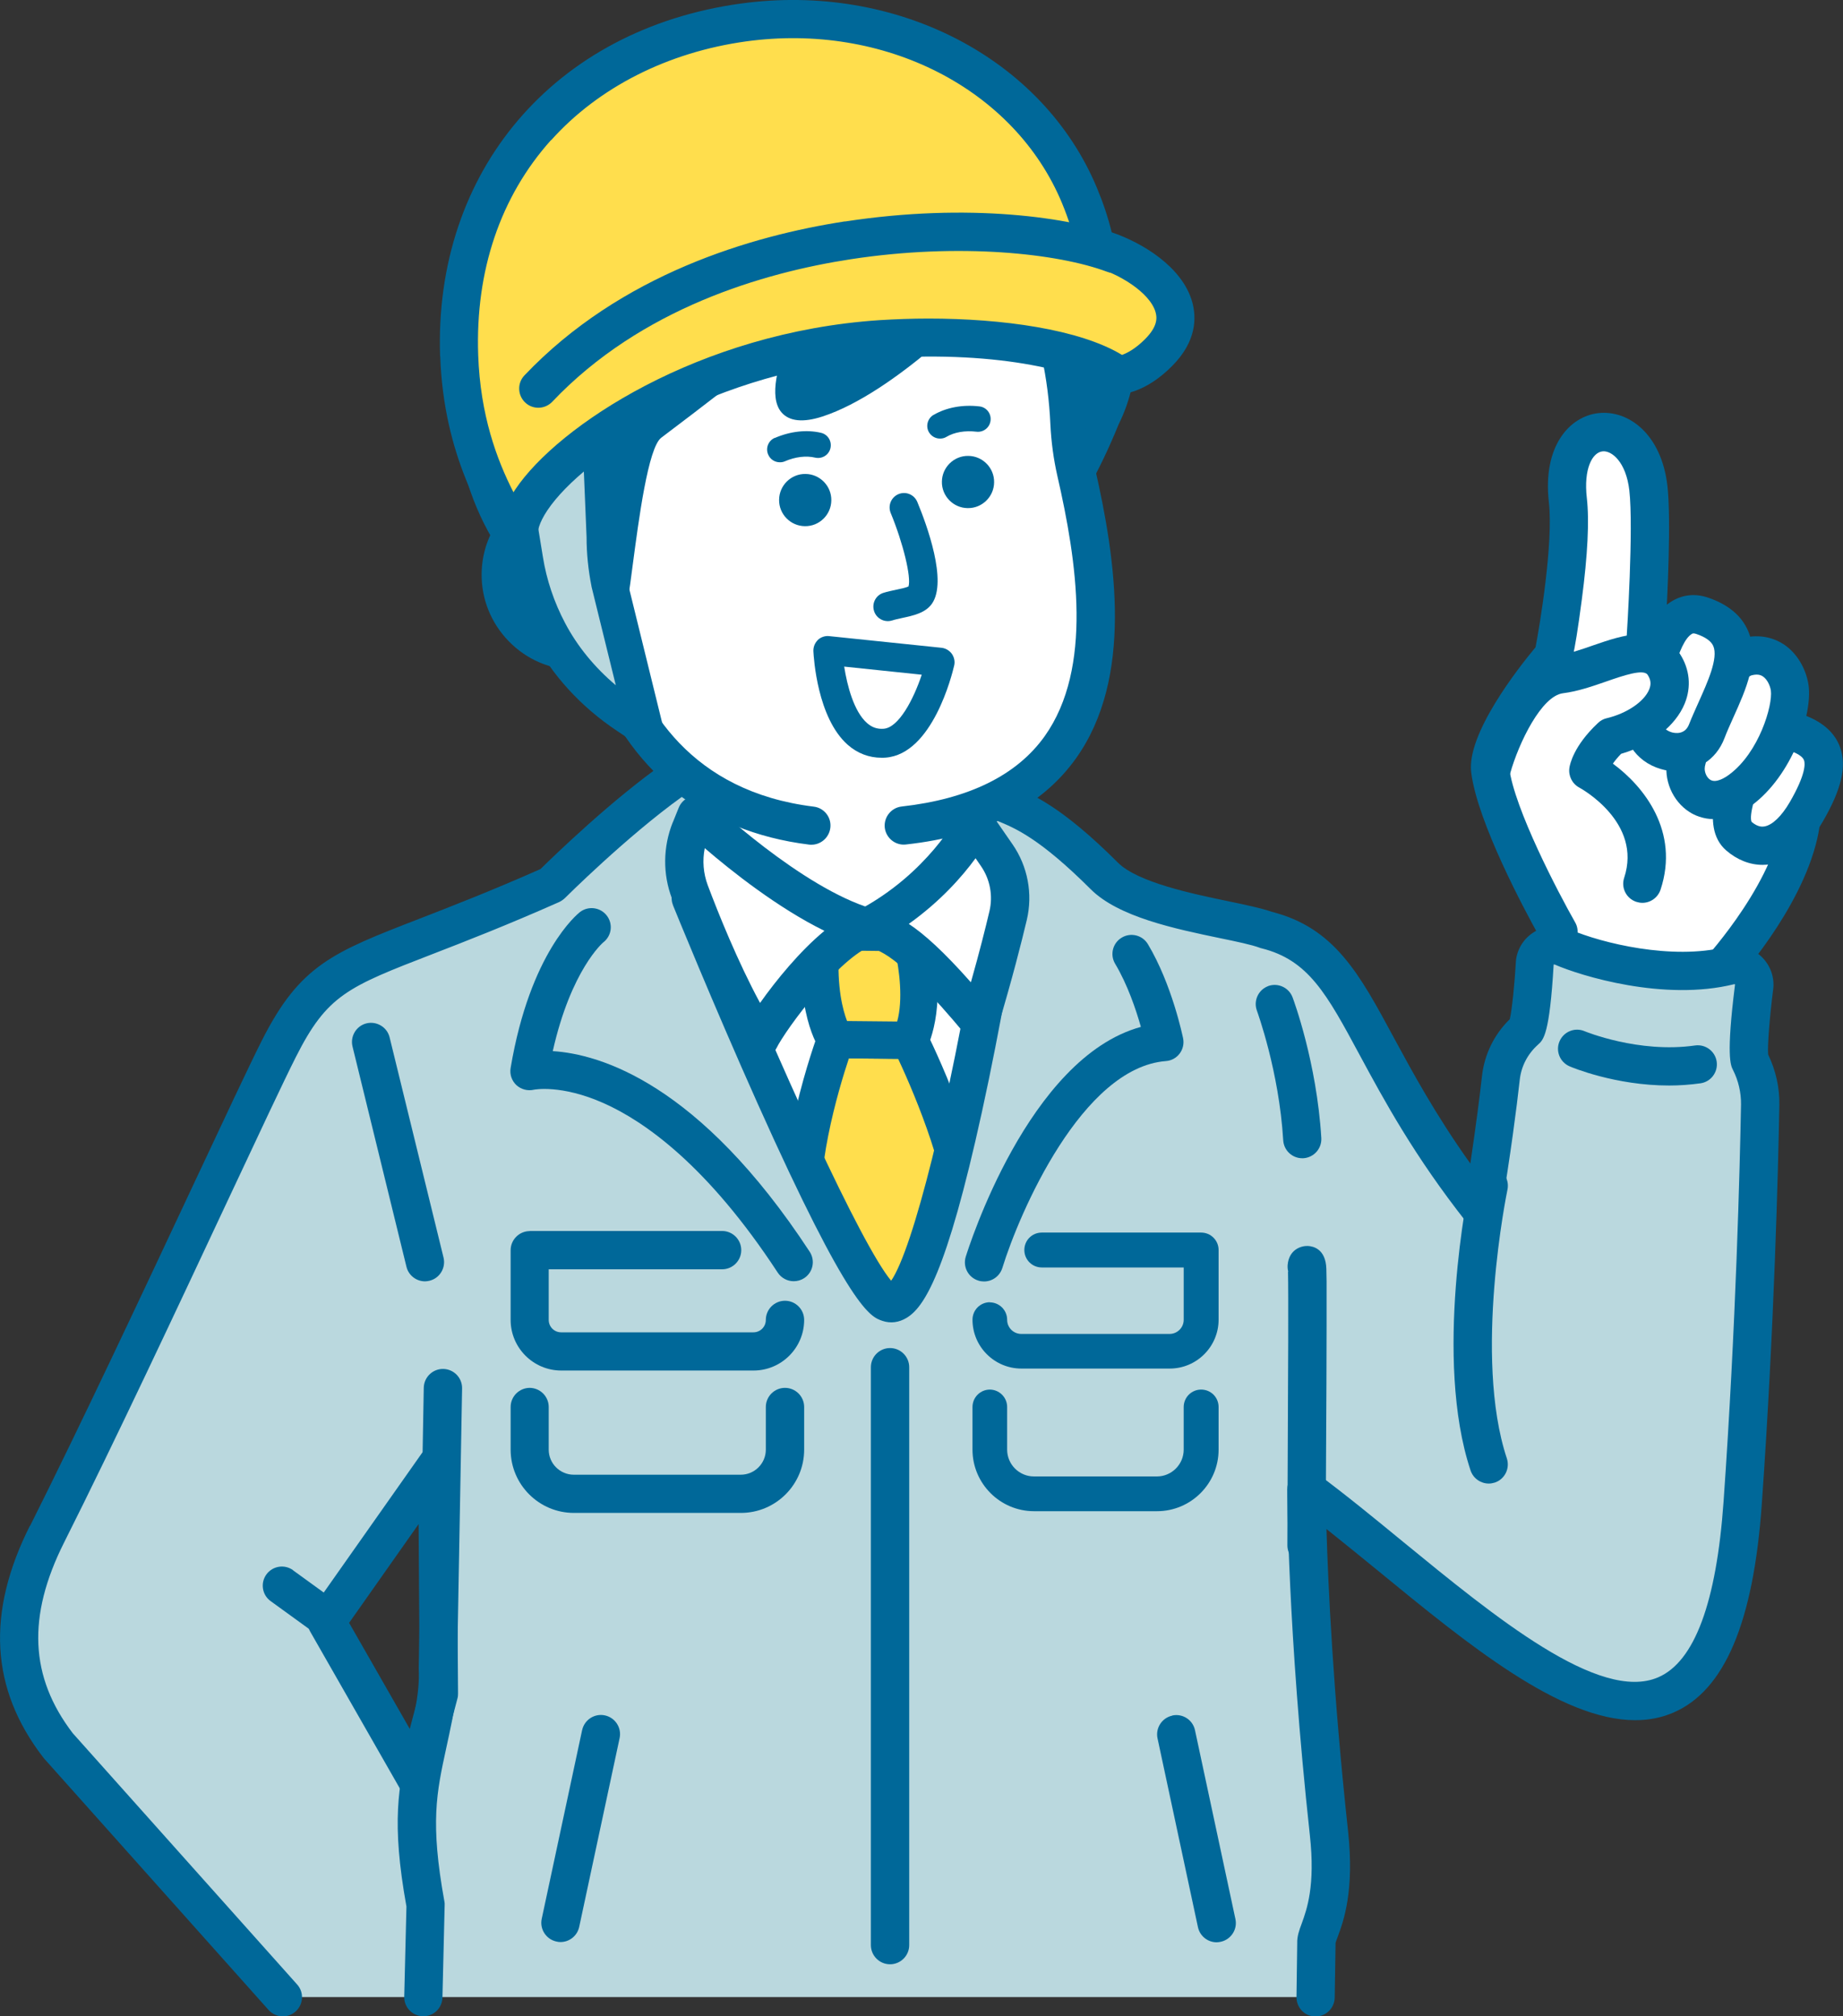
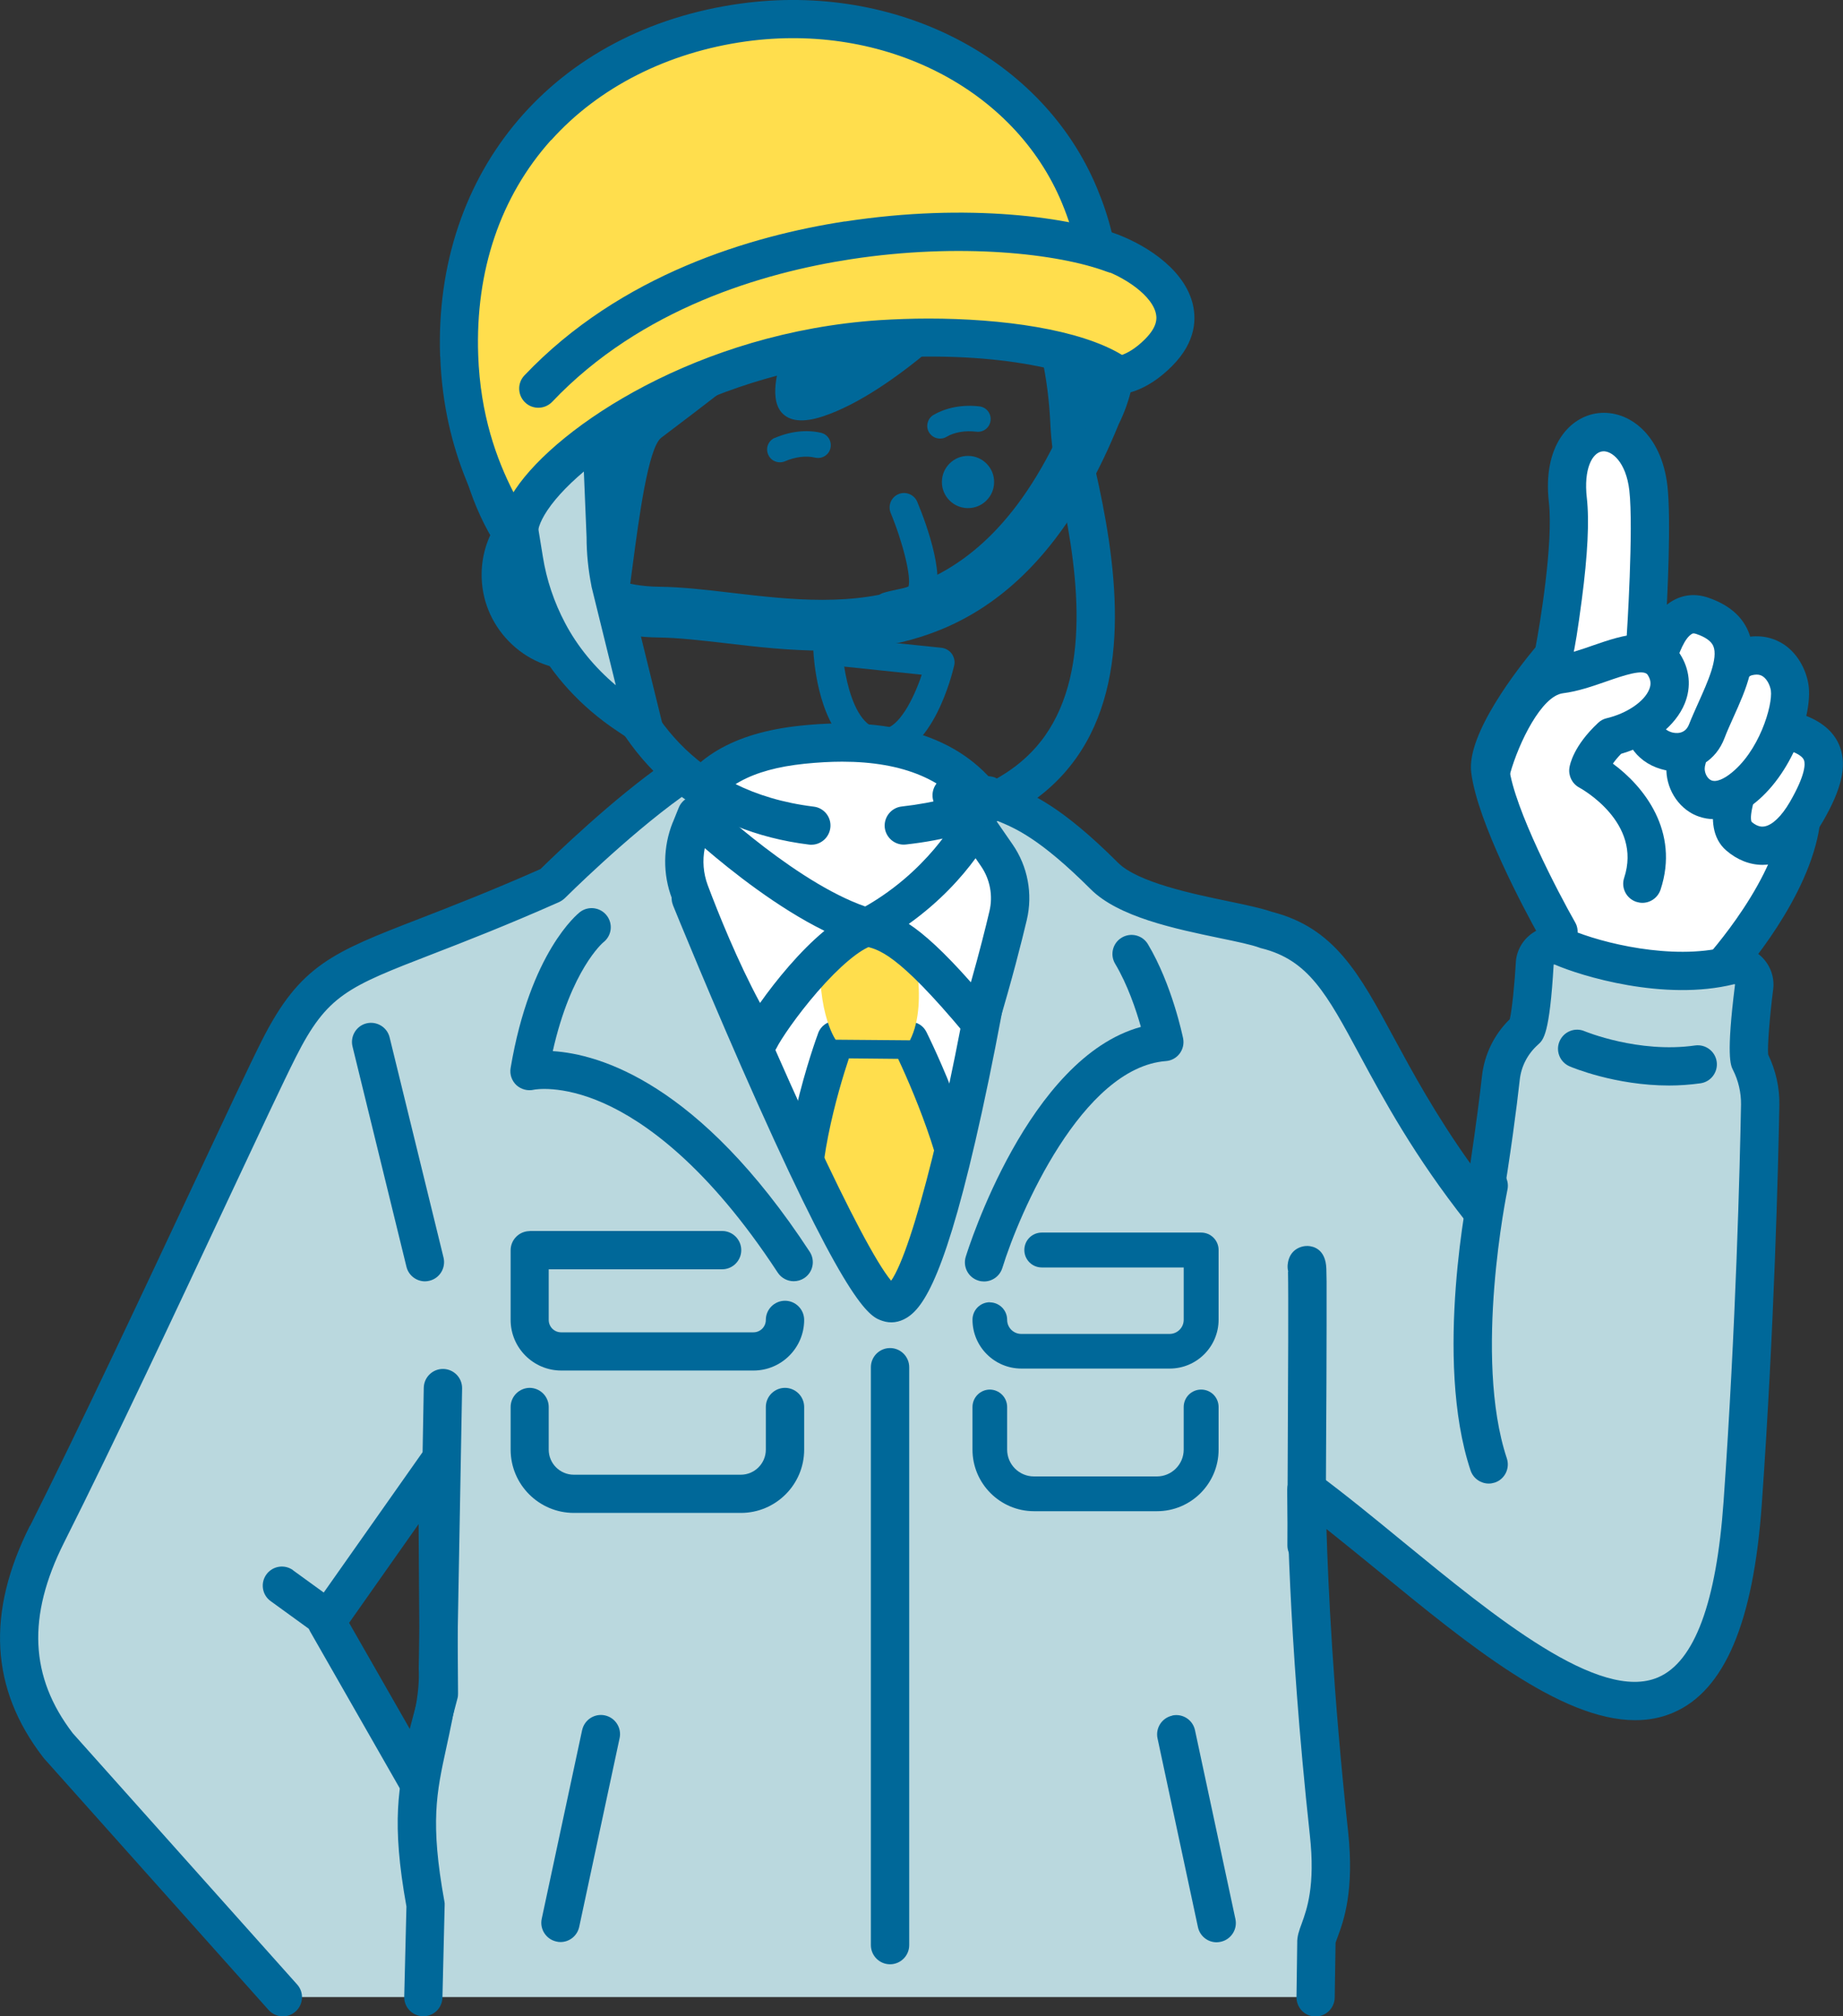
<svg xmlns="http://www.w3.org/2000/svg" id="_レイヤー_2" width="150" height="164.12" viewBox="0 0 150 164.12">
  <rect x="0" y="0" width="150" height="164.12" fill="#333333" stroke="none" />
  <defs>
    <style>.cls-1{fill:#bad8de;}.cls-2{fill:#fff;}.cls-3{fill:#ffde4d;}.cls-4{fill:#006899;}</style>
  </defs>
  <g id="_メイン">
    <path class="cls-2" d="m127.61,40.71c-.81-7.07,5.82-7.33,6.55-.96.37,3.23-.2,12.08-.2,12.08,0,0,12.96,8.21,12.7,14.23-.26,6.02-6.68,13-6.68,13l-2.88,15.19-12.48-2.76,2.24-15.62s-5.02-8.8-5.56-13.17c-.28-2.24,3.12-6.94,5.13-9.29-.1.69,1.68-8.37,1.19-12.68Z" />
    <path class="cls-4" d="m124.98,52.68c-1.38,1.66-5.63,7.05-5.24,10.19.5,4.06,4.39,11.29,5.48,13.25l-2.96,16.77c-.14.82.38,1.61,1.2,1.79l12.48,2.76c.11.02.22.04.34.04.29,0,.59-.08.84-.25.35-.22.59-.57.68-.98l3.61-16.5c1.31-1.5,6.55-7.84,6.8-13.66.26-6.02-9.57-13.05-12.64-15.1.14-2.37.45-8.71.14-11.44-.49-4.25-3.2-6.2-5.63-5.92-2.3.26-4.54,2.64-4.02,7.24.38,3.32-.75,10.09-1.08,11.8Zm2.41,1.97c.47-.33.7-.91,1.35-5.83.48-3.64.62-6.43.41-8.29-.27-2.36.44-3.7,1.28-3.79.74-.08,1.91.85,2.18,3.18.35,3.06-.2,11.71-.21,11.8-.04.57.24,1.11.72,1.41,4.72,2.99,12.14,9.12,11.97,12.84-.23,5.37-6.21,11.94-6.27,12.01-.19.2-.32.45-.37.72l-3.36,15.37-9.51-2.1,2.8-15.85c.06-.36,0-.73-.18-1.04-1.35-2.37-4.96-9.26-5.37-12.59-.14-1.15,1.93-4.7,4.56-7.85Z" />
    <path class="cls-2" d="m146.38,59.7c2.53.98,2.71,2.81.65,6.37-1.78,3.07-3.92,3.36-5.51,1.98-1.59-1.38.77-5.85.77-5.85,0,0,1.56-3.49,4.09-2.51Z" />
    <path class="cls-4" d="m140.89,61.53c-.71,1.36-2.71,5.7-.39,7.7.88.76,1.91,1.17,2.96,1.17.22,0,.45-.02.67-.06,1.12-.19,2.77-.95,4.24-3.49,1.51-2.61,1.94-4.46,1.4-6-.41-1.16-1.36-2.04-2.84-2.61-3.06-1.18-5.28,1.6-6.05,3.28Zm2.77,1.41s.03-.06.04-.09c.02-.04.85-1.76,1.82-1.76.1,0,.19.02.29.06.4.16.91.41,1.02.74.09.26.16,1.12-1.16,3.4-.67,1.15-1.42,1.87-2.06,1.98-.13.02-.51.09-1.05-.37-.23-.51.32-2.49,1.1-3.97Z" />
    <path class="cls-2" d="m142.16,53.46c2.2-.58,3.33,1.23,3.5,2.54.23,1.72-1.08,6.13-4.01,8.3-2.9,2.15-4.8-.37-4.43-2.19.37-1.82,2.73-8.08,4.94-8.65Z" />
    <path class="cls-4" d="m135.7,61.81c-.33,1.64.41,3.4,1.81,4.29.37.24,1.08.58,2.03.58.84,0,1.88-.27,3.04-1.13,3.29-2.44,4.94-7.4,4.62-9.75-.14-1.05-.74-2.48-1.99-3.33-.69-.46-1.85-.93-3.45-.52-3.45.9-5.85,8.76-6.07,9.85Zm3.05.62h0c.45-2.19,2.7-7.09,3.81-7.46.16-.04.3-.06.41-.06.25,0,.4.08.51.15.37.25.59.77.65,1.15.16,1.2-.96,5.04-3.39,6.84-.31.23-1.07.73-1.55.42-.34-.22-.5-.73-.43-1.05Z" />
    <path class="cls-2" d="m138.54,50.13c4.78,1.63,1.61,6.14.37,9.39-1.14,2.99-5.71,1.71-5.12-1.19.58-2.9,1.53-9.3,4.75-8.21Z" />
    <path class="cls-4" d="m132.27,58.02c-.41,2.05.81,3.97,2.91,4.58.4.12.82.18,1.25.18,1.59,0,3.22-.83,3.93-2.71.19-.51.45-1.07.71-1.66,1.02-2.26,2.18-4.82,1.2-7.07-.54-1.24-1.63-2.14-3.24-2.69h0c-1.02-.35-2.02-.26-2.91.26-2.18,1.27-3.01,4.69-3.72,8.39-.05.26-.1.5-.14.73Zm3.05.62c.05-.23.1-.48.15-.75.33-1.68,1.09-5.63,2.23-6.29.06-.04.13-.07.35,0,.75.25,1.22.59,1.39.98.43.99-.47,2.96-1.18,4.55-.27.61-.56,1.24-.79,1.83-.34.88-1.17.72-1.41.65-.26-.08-.86-.32-.73-.98Z" />
    <path class="cls-2" d="m127.02,54.88c3.14-.4,6.92-3.1,8.4-.8,1.59,2.48-1.04,5.12-4.27,5.89-1.69,1.59-1.87,2.77-1.87,2.77,0,0,6.32,3.38,4.4,9.2l-12.18-10.84s1.92-5.75,5.53-6.21Z" />
    <path class="cls-4" d="m121.48,58.17c1.51-2.95,3.3-4.58,5.34-4.84.88-.11,1.91-.47,2.91-.82,2.26-.78,5.35-1.85,7,.72.8,1.25.94,2.68.39,4.03-.74,1.83-2.75,3.4-5.18,4.1-.29.3-.51.57-.67.8,2.51,1.84,5.45,5.51,3.88,10.26-.22.65-.82,1.07-1.48,1.07-.16,0-.33-.03-.49-.08-.82-.27-1.26-1.15-.99-1.96,1.48-4.49-3.45-7.23-3.65-7.34-.58-.31-.9-.95-.81-1.6.04-.29.35-1.81,2.34-3.67.2-.19.44-.32.71-.38,1.63-.39,3.05-1.35,3.45-2.35.17-.42.13-.78-.13-1.18-.33-.51-2.01.07-3.36.54-1.15.4-2.33.81-3.53.96-1.75.22-3.6,4.03-4.3,6.53-.23.83-1.09,1.31-1.91,1.09-.83-.23-1.31-1.09-1.09-1.91.02-.08.55-1.97,1.56-3.95Z" />
    <path class="cls-2" d="m65.31,60.63c35.06-3.69,7.01,50.53,7.01,50.53-27.81-43.18-16.42-49.54-7.01-50.53Z" />
    <path class="cls-4" d="m54.46,65.37c-3.87,8.08,1.54,23.33,16.55,46.62.29.45.78.71,1.31.71.02,0,.05,0,.07,0,.55-.03,1.05-.35,1.31-.84.71-1.37,17.21-33.62,7.98-47.14-3.12-4.58-8.69-6.48-16.54-5.65-5.43.57-8.92,2.63-10.68,6.29Zm2.81,1.34c1.27-2.64,3.87-4.09,8.2-4.54,1.08-.11,2.1-.17,3.07-.17,4.99,0,8.54,1.5,10.57,4.48,3.32,4.86,3,13.93-.92,26.22-2.04,6.39-4.58,12.14-6.05,15.27-9.31-14.78-18.79-33.07-14.87-41.26Z" />
    <path class="cls-3" d="m78.56,100.92c.02-.27.05-.54.07-.8-.04.56-.31,4.4-.07.8Z" />
    <path class="cls-3" d="m78.63,100.12s0-.07,0-.07c0,.02,0,.05,0,.07Z" />
    <path class="cls-3" d="m74.06,84.68s4.93,9.83,4.56,15.31c-.02.35-.04.66-.06.93-1.1,12.36-2.72,25.34-4.7,24.69-1.53-.51-7.12-19.45-8.32-25.28-1.2-5.82,2.46-15.7,2.46-15.7l6.05.05Z" />
    <path class="cls-4" d="m66.59,84.1c-.16.42-3.79,10.36-2.53,16.53.62,3.01,2.37,9.37,4.07,14.78,3.47,11.03,4.41,11.35,5.25,11.63.21.07.42.1.63.1.38,0,.76-.12,1.11-.34.97-.63,2.74-1.8,4.79-24.06.02-.07.03-.15.05-.23h.01s0-.06,0-.13c0-.06.01-.12.02-.18l.06-.8c.03-.48.07-.96.08-1.14,0-.03,0-.05,0-.08,0-.09,0-.19,0-.28.27-5.85-4.53-15.49-4.73-15.9-.25-.51-.77-.83-1.34-.83l-6.05-.05c-.65-.02-1.21.39-1.43.99Zm2.49,2.05l4.02.04c1.49,3.17,4.26,9.92,4.01,13.71l-.06.9c-1.25,14.09-2.39,19.79-3.07,22.08-1.79-4.26-5.53-15.89-6.95-22.85-.88-4.3,1.2-11.3,2.06-13.88Z" />
    <path class="cls-3" d="m74.04,75.93s1.67,5.51.02,8.75l-6.05-.05s-1.83-2.56-1.1-8.78l7.13.08Z" />
-     <path class="cls-4" d="m65.41,75.67c-.78,6.61,1.15,9.53,1.37,9.84.28.39.73.63,1.22.63l6.05.05h.01c.57,0,1.09-.32,1.35-.82.2-.39,1.88-3.95.08-9.88-.19-.63-.77-1.07-1.43-1.07l-7.13-.08c-.77,0-1.43.57-1.52,1.34Zm2.88,1.7l4.57.05c.34,1.55.65,3.96.16,5.73l-4.08-.04c-.34-.88-.84-2.74-.66-5.75Z" />
    <path class="cls-1" d="m3.83,124.87c-3.49,6.95-2.76,12.44.9,17.2l18.29,20.49h84.07s.07-4.43.07-4.43c-.07-.97,1.69-2.74,1.02-8.92-1.83-16.83-1.83-27.99-1.83-27.99,14.27,10.61,33.3,32.2,35.49,1.1,1.01-14.25,1.33-27.14,1.42-32.41.02-1.23-.27-2.44-.82-3.54-.35-.69.32-5.99.32-5.99.17-1.13-.87-2.07-1.98-1.79-4.98,1.24-11.22-.47-13.63-1.52-.98-.43-2.09.19-2.24,1.24,0,0-.3,5.14-.76,5.55-1.12,1-1.84,2.37-2,3.86-.26,2.32-.73,5.99-1.54,10.83-10.22-12.94-9.93-20.98-17.56-22.87-2.52-.92-10.42-1.64-13.17-4.39-5.85-5.85-7.8-5.49-9.51-6.59-.06-.05-2.87.05-2.93,0l3.66,11.34s-5.06,31.25-8.78,30c-3.19-1.07-16.1-32.93-16.1-32.93l1.54-6.4.2-2.8c-.33,1.29-2.01-1.25-2.84-.68-4.76,3.29-10.24,8.78-10.24,8.78-15.68,6.95-18.3,5.64-22.19,13.36-2.55,5.06-12.13,26.09-18.86,39.51Zm22.76,7.14l9.02-12.81.13,18.66-1.83,6.95-7.32-12.81Z" />
    <path class="cls-4" d="m25.31,131.11c-.35.49-.38,1.14-.08,1.67l7.32,12.81c.28.49.8.78,1.35.78.07,0,.14,0,.2-.01.63-.08,1.14-.54,1.3-1.15l1.83-6.95c.04-.13.05-.27.05-.41l-.13-18.66c0-.68-.45-1.27-1.09-1.47-.64-.2-1.35.04-1.74.59l-9.02,12.81Zm3.11.98l5.65-8.03.09,13.6-.81,3.07-4.94-8.64Z" />
    <path class="cls-4" d="m2.44,124.18c-3.57,7.11-3.22,13.28,1.06,18.85.02.03.05.06.07.09l18.29,20.49c.31.34.73.52,1.16.52.37,0,.74-.13,1.04-.4.64-.57.7-1.56.12-2.2l-18.26-20.45c-3.5-4.58-3.72-9.51-.71-15.51,4.14-8.24,9.23-19.11,13.32-27.84,2.55-5.44,4.56-9.73,5.54-11.67,2.56-5.08,4.21-5.72,11.16-8.41,2.66-1.03,5.96-2.31,10.27-4.22.17-.08.33-.19.47-.32.05-.05,5.06-5.04,9.52-8.24.08.05.15.11.21.15.18.13.38.27.59.4l-.07,1.05-1.51,6.28c-.08.32-.05.65.07.95.03.08,3.28,8.08,6.88,16.12,7.53,16.82,9.18,17.37,10.17,17.7.65.22,1.34.13,1.96-.25,1.4-.85,3.23-3.51,6.13-16.77,1.57-7.16,2.7-14.14,2.71-14.21.04-.24.02-.49-.06-.73l-3.01-9.32c.13,0,.24,0,.35,0,.41.23.83.39,1.25.57,1.46.6,3.45,1.42,7.61,5.57,2.26,2.26,6.85,3.22,10.55,3.99,1.31.27,2.55.53,3.19.77.05.02.1.04.16.05,3.82.95,5.31,3.7,8,8.7,1.97,3.65,4.42,8.19,8.71,13.63.38.48,1.01.7,1.61.54.6-.15,1.05-.64,1.15-1.25.82-4.93,1.3-8.65,1.55-10.91.12-1.11.65-2.12,1.49-2.87.44-.39.94-.83,1.27-6.51,0,0,0,0,.02-.01.03-.01.04,0,.06,0,2.13.93,8.91,3.02,14.62,1.6.02,0,.03,0,.05.01.02.02.02.03.01.04-.73,5.81-.35,6.56-.17,6.92.45.88.67,1.86.66,2.81-.09,4.94-.41,17.99-1.42,32.33-.58,8.23-2.37,13.04-5.32,14.31-4.79,2.07-13.29-4.91-20.79-11.05-2.3-1.89-4.68-3.84-6.91-5.49-.47-.35-1.1-.41-1.63-.14-.53.26-.86.8-.86,1.39,0,.11.02,11.44,1.84,28.16.45,4.12-.25,6.02-.66,7.16-.21.56-.39,1.06-.37,1.62l-.06,4.38c-.01.86.67,1.57,1.53,1.58h.02c.85,0,1.54-.68,1.56-1.53l.07-4.43s0-.02,0-.03c.03-.11.11-.33.18-.51.48-1.3,1.36-3.72.84-8.57-1.23-11.34-1.63-20.16-1.76-24.61,1.37,1.09,2.79,2.25,4.25,3.44,7.29,5.98,14.79,12.12,20.88,12.12,1.08,0,2.12-.19,3.11-.62,4.16-1.79,6.51-7.34,7.19-16.95,1.02-14.41,1.34-27.53,1.43-32.49.03-1.41-.29-2.83-.91-4.12-.07-.7.14-3.22.4-5.25.15-1.01-.22-2.06-1-2.77-.78-.71-1.86-.98-2.89-.73-4.33,1.07-10.04-.31-12.63-1.43-.92-.4-1.95-.35-2.82.14-.87.49-1.44,1.33-1.58,2.31,0,.04-.01.09-.01.13-.1,1.78-.32,3.97-.5,4.72-1.26,1.23-2.06,2.85-2.26,4.61-.18,1.63-.49,4.04-.95,7.14-2.83-3.97-4.69-7.41-6.24-10.27-2.79-5.18-4.81-8.92-9.92-10.22-.86-.3-2.1-.56-3.54-.86-2.94-.61-7.38-1.54-8.98-3.14-4.6-4.6-7.02-5.59-8.62-6.25-.44-.18-.8-.33-1.1-.51-.42-.31-.68-.31-2.37-.28-.41,0-1.02.02-1.24.01-.37-.05-.75.03-1.08.25-.57.39-.82,1.11-.61,1.77l3.54,10.99c-2.21,13.52-5.21,25.5-6.98,28.05-2.43-2.9-9.12-17.56-14.68-31.22l1.43-5.92c.02-.08.03-.17.04-.25l.2-2.8c.06-.8-.51-1.52-1.3-1.65-.27-.04-.53-.02-.77.07-.71-.51-1.97-1.35-3.21-.49-4.35,3.01-9.18,7.7-10.25,8.75-4.11,1.82-7.3,3.05-9.87,4.05-7.07,2.74-9.71,3.77-12.81,9.91-1,1.98-3.02,6.29-5.58,11.75-4.09,8.72-9.17,19.56-13.29,27.77Zm75.98-60.7s0,0,0,0c0,0,0,0,0,0Zm0,0s0,0,0,0c0,0,0,0,0,0Zm0,0s0,0,0,0c0,0,0,0,0,0Zm0,0s0,0,0,0c0,0,0,0,0,0Zm0,0s0,0,0,0c0,0,0,0,0,0Zm0,0s0,0,0,0c0,0,0,0,0,0Zm0,0s0,0,0,0c0,0,0,0,0,0Zm30.27,94.53h0s0,0,0,0Z" />
    <path class="cls-2" d="m56.67,66.33s7.68,7.32,13.9,9.15c-3.12.89-7.9,7.35-8.78,9.15-2.41-3.86-4.5-8.99-5.65-12.03-.62-1.64-.6-3.44.05-5.07l.48-1.19Z" />
    <path class="cls-4" d="m54.75,66.95c-.79,1.99-.82,4.19-.06,6.19,1.32,3.5,3.39,8.47,5.79,12.31.29.46.78.73,1.32.73.03,0,.05,0,.08,0,.56-.03,1.07-.36,1.32-.87.34-.69,1.63-2.62,3.33-4.58,1.79-2.06,3.47-3.47,4.48-3.76.67-.19,1.13-.8,1.13-1.49,0-.69-.45-1.3-1.12-1.5-5.79-1.7-13.2-8.71-13.27-8.78-.37-.36-.9-.5-1.4-.39-.5.11-.92.46-1.11.94l-.48,1.19Zm2.61,2.09c2.14,1.84,5.92,4.85,9.74,6.73-2,1.65-3.94,4.03-5.24,5.87-1.85-3.43-3.41-7.33-4.26-9.59-.36-.97-.44-2.01-.24-3.01Z" />
    <path class="cls-2" d="m79.35,67.07l1.77,2.56c.99,1.43,1.33,3.22.93,4.91-.45,1.92-1.2,4.83-2.34,8.63-5.49-6.59-7.32-7.32-9.15-7.68,6.22-3.29,8.78-8.42,8.78-8.42Z" />
    <path class="cls-4" d="m69.03,75.7c.09.65.59,1.17,1.23,1.3,1.23.25,2.75.55,8.26,7.15.3.36.74.56,1.2.56.1,0,.21-.01.31-.03.56-.11,1.01-.53,1.18-1.08,1.18-3.93,1.93-6.91,2.36-8.72.5-2.12.08-4.36-1.16-6.15l-1.77-2.56c-.31-.45-.84-.7-1.39-.67-.55.04-1.04.36-1.28.86-.02.04-2.45,4.74-8.12,7.74-.58.31-.91.95-.81,1.6Zm4.94-.5c2.58-1.84,4.35-3.86,5.43-5.34l.44.64c.74,1.07.99,2.41.69,3.67-.31,1.32-.8,3.28-1.51,5.79-2.23-2.52-3.8-3.93-5.06-4.76Z" />
    <path class="cls-4" d="m121.49,95c.84.18,1.38,1,1.2,1.84-.03.14-2.8,13.6-.05,21.87.27.82-.17,1.7-.98,1.97-.16.05-.33.08-.49.08-.65,0-1.26-.41-1.48-1.06-3.03-9.08-.17-22.91-.05-23.5.18-.84,1-1.38,1.84-1.2Z" />
    <path class="cls-4" d="m33.27,141.63c.16-.71.32-1.45.48-2.27.28-1.42.38-2.51.33-3.53,0-.03,0-.07,0-.1l.41-22.77c.02-.85.71-1.53,1.56-1.53,0,0,.02,0,.03,0,.86.02,1.54.72,1.53,1.58l-.41,22.73c.05,1.25-.07,2.59-.39,4.22-.17.85-.33,1.6-.49,2.33-.79,3.64-1.32,6.05-.15,12.49.02.1.03.21.02.32l-.18,7.5c-.02.85-.71,1.52-1.55,1.52-.01,0-.03,0-.04,0-.86-.02-1.54-.73-1.52-1.59l.18-7.34c-1.25-6.94-.64-9.72.2-13.55Z" />
    <path class="cls-4" d="m104.85,103.51c-.05-.17-.06-.35-.05-.54.11-1.28,1.12-1.57,1.64-1.55.44.02,1.46.24,1.51,1.86,0,.24.01.59.02,1.03,0,.86,0,2.07,0,3.5,0,2.84-.02,6.54-.04,9.97-.02,3.23-.03,6.22-.03,8.01,0,.86-.7,1.56-1.56,1.56s-1.56-.7-1.56-1.56c0-1.79.02-4.79.03-8.03.03-5.36.06-12.53.02-14.25Z" />
    <path class="cls-4" d="m29.83,83.3c.83-.2,1.68.31,1.88,1.14l4.39,17.93c.2.83-.31,1.68-1.14,1.88-.12.03-.25.05-.37.05-.7,0-1.34-.48-1.51-1.19l-4.39-17.93c-.2-.83.31-1.68,1.14-1.88Z" />
    <path class="cls-4" d="m23.85,127.82l3.78,2.74c.7.5.85,1.48.35,2.17-.3.42-.78.64-1.26.64-.32,0-.64-.1-.91-.3l-3.78-2.74c-.7-.5-.85-1.48-.35-2.17.51-.7,1.48-.85,2.17-.35Z" />
    <path class="cls-4" d="m47.19,74.25c.68-.53,1.66-.41,2.19.27.53.68.41,1.65-.27,2.18-.03.02-2.63,2.23-4.12,8.86,3.8.24,11.91,2.58,20.91,16.33.47.72.27,1.68-.45,2.15-.26.17-.56.25-.85.25-.51,0-1-.25-1.3-.7-5.72-8.74-10.86-12.32-14.16-13.79-3.48-1.55-5.68-1.1-5.68-1.1-.51.12-1.04-.02-1.43-.37-.38-.36-.56-.88-.47-1.4,1.59-9.45,5.47-12.55,5.63-12.68Z" />
    <path class="cls-4" d="m92.85,83.57c-.39-1.38-1.08-3.43-2.09-5.12-.44-.74-.2-1.69.54-2.13.74-.44,1.69-.2,2.13.54,1.96,3.28,2.82,7.47,2.86,7.65.09.44-.01.89-.28,1.25-.27.36-.68.58-1.12.61-6.82.53-11.92,12.33-13.31,16.84-.21.67-.82,1.1-1.49,1.1-.15,0-.31-.02-.46-.07-.82-.25-1.28-1.12-1.03-1.94.22-.7,5.09-16.2,14.25-18.71Z" />
    <path class="cls-4" d="m72.44,109.73c.86,0,1.56.7,1.56,1.56v47.04c0,.86-.7,1.56-1.56,1.56s-1.56-.7-1.56-1.56v-47.04c0-.86.7-1.56,1.56-1.56Z" />
    <path class="cls-4" d="m43.1,100.2h15.67c.86,0,1.56.7,1.56,1.56s-.7,1.56-1.56,1.56h-14.11s0,4.12,0,4.12c0,.56.45,1.01,1.01,1.01h15.65c.56,0,1.01-.45,1.01-1.01,0-.86.7-1.56,1.56-1.56s1.56.7,1.56,1.56c0,2.27-1.85,4.12-4.12,4.12h-15.65c-2.27,0-4.12-1.85-4.12-4.12v-5.67c0-.86.7-1.56,1.56-1.56Z" />
    <path class="cls-4" d="m43.1,112.97c.86,0,1.56.7,1.56,1.56v3.47c0,1.12.91,2.04,2.04,2.04h13.59c1.12,0,2.04-.91,2.04-2.04v-3.47c0-.86.7-1.56,1.56-1.56s1.56.7,1.56,1.56v3.47c0,2.84-2.31,5.15-5.15,5.15h-13.59c-2.84,0-5.15-2.31-5.15-5.15v-3.47c0-.86.7-1.56,1.56-1.56Z" />
    <path class="cls-4" d="m80.55,106.01c.78,0,1.42.63,1.42,1.42,0,.63.51,1.15,1.15,1.15h12.07c.63,0,1.15-.51,1.15-1.15v-4.26s-11.55,0-11.55,0c-.78,0-1.42-.63-1.42-1.42s.63-1.42,1.42-1.42h12.97c.78,0,1.42.63,1.42,1.42v5.67c0,2.19-1.78,3.98-3.98,3.98h-12.07c-2.19,0-3.98-1.78-3.98-3.98,0-.78.63-1.42,1.42-1.42Z" />
    <path class="cls-4" d="m80.55,113.11c.78,0,1.42.63,1.42,1.42v3.47c0,1.2.98,2.18,2.18,2.18h10.01c1.2,0,2.18-.98,2.18-2.18v-3.47c0-.78.63-1.42,1.42-1.42s1.42.63,1.42,1.42v3.47c0,2.76-2.25,5.01-5.01,5.01h-10.01c-2.76,0-5.01-2.25-5.01-5.01v-3.47c0-.78.63-1.42,1.42-1.42Z" />
    <path class="cls-4" d="m47.38,140.83c.18-.84,1.01-1.38,1.85-1.2.84.18,1.38,1.01,1.2,1.85l-3.29,15.37c-.16.73-.8,1.23-1.52,1.23-.11,0-.22-.01-.33-.04-.84-.18-1.38-1.01-1.2-1.85l3.29-15.37Z" />
    <path class="cls-4" d="m95.41,139.64c.84-.18,1.67.35,1.85,1.2l3.29,15.37c.18.84-.36,1.67-1.2,1.85-.11.02-.22.04-.33.04-.72,0-1.36-.5-1.52-1.23l-3.29-15.37c-.18-.84.36-1.67,1.2-1.85Z" />
    <path class="cls-4" d="m128.97,83.94s4.38,1.82,8.99,1.16c.85-.12,1.64.47,1.76,1.32.12.85-.47,1.64-1.32,1.76-.87.12-1.72.18-2.55.18-4.39,0-7.92-1.48-8.1-1.56-.79-.34-1.16-1.25-.82-2.04.34-.79,1.25-1.16,2.04-.82Z" />
-     <path class="cls-4" d="m103.2,80.27c.8-.3,1.7.11,2,.91.08.21,1.97,5.3,2.34,11.45.05.86-.6,1.59-1.46,1.65-.03,0-.06,0-.09,0-.82,0-1.5-.64-1.55-1.46-.34-5.64-2.11-10.45-2.14-10.55-.3-.8.11-1.7.91-2Z" />
-     <path class="cls-4" d="m78.29,12.3c1.34.64,2.76,1.09,4.19,1.49,2.29.65,11.07,11.26,6.69,19.88-9.42,23.22-25.42,16.26-35.58,16.14-13.48-.15-17.6-17.83-12.55-27.38,9.84-18.62,30.32-13.44,37.25-10.14Z" />
    <path class="cls-4" d="m39.2,21.47c-3.39,6.42-3.02,15.85.89,22.42,3.03,5.1,7.82,7.94,13.47,8,1.65.02,3.54.24,5.53.47,2.45.29,5.13.6,7.89.6,8.46,0,17.76-2.92,24.07-18.43,1.95-3.92,1.85-8.58-.3-13.48-1.92-4.37-5.45-8.61-7.72-9.25-1.2-.34-2.59-.77-3.86-1.37-4.25-2.03-11.37-3.97-18.61-3.35-9.44.81-16.83,5.79-21.37,14.39Zm42.71-5.68s0,0,0,0c0,0,0,0,0,0Zm-39.04,7.62c3.91-7.4,9.98-11.5,18.06-12.19,6.42-.55,12.88,1.25,16.47,2.96,1.52.73,3.1,1.22,4.46,1.6.82.42,4.05,3.69,5.64,8.31,1.13,3.28,1.07,6.19-.18,8.66-.03.05-.05.11-.07.16-7.19,17.73-18.07,16.47-27.67,15.35-2.1-.25-4.09-.48-5.96-.5-5.32-.06-8.35-3.28-9.95-5.97-3.17-5.32-3.5-13.22-.78-18.36Z" />
-     <path class="cls-2" d="m46.11,40.62c-2.21-10.39-2.62-25.69,16.39-28.73,16.74-2.67,23.99,9.83,24.56,22.59.06,1.32.23,2.63.53,3.92,2.36,10.3,4.85,26.7-14.03,28.8-15.19,1.69-21.92-6.19-24.36-14.61-.71.27-1.48.42-2.28.41-3.43-.04-6.19-2.85-6.15-6.29.04-3.11,2.35-5.67,5.34-6.09Z" />
    <path class="cls-4" d="m44.3,39.49c-1.62-8.73-.72-15.66,2.68-20.62,3.1-4.52,8.24-7.38,15.28-8.51,7.07-1.13,12.99.21,17.61,3.97,5.18,4.23,8.37,11.55,8.75,20.09.06,1.24.22,2.46.49,3.64,1.73,7.57,3.13,17.11-1.53,23.66-2.81,3.95-7.47,6.32-13.85,7.02-.85.1-1.62-.52-1.72-1.37-.09-.85.52-1.62,1.37-1.72,5.46-.61,9.38-2.54,11.65-5.73,3.94-5.55,2.62-14.23,1.03-21.17-.31-1.36-.5-2.78-.57-4.2-.34-7.66-3.12-14.15-7.61-17.82-3.9-3.18-8.99-4.29-15.15-3.31-6.16.98-10.61,3.4-13.21,7.2-3.09,4.51-3.73,11.13-1.91,19.67.09.42,0,.86-.25,1.22-.25.35-.63.59-1.06.65-2.26.32-3.98,2.28-4,4.56-.01,1.25.46,2.42,1.33,3.31.87.89,2.04,1.39,3.28,1.4.59.01,1.16-.1,1.71-.31.41-.15.86-.13,1.25.06.39.19.68.54.8.96,1.59,5.49,5.58,12.29,15.56,13.52.85.1,1.46.88,1.35,1.73-.1.79-.77,1.37-1.54,1.37-.06,0-.13,0-.19-.01-8.6-1.06-14.84-6.12-17.7-14.3-.42.06-.84.09-1.27.09-2.08-.02-4.02-.85-5.47-2.34-1.45-1.49-2.24-3.45-2.21-5.52.04-3.25,2.13-6.11,5.08-7.21Z" />
    <path class="cls-4" d="m88.78,34.9s-.09-1.83-.72-4.43c.76,2.44.72,4.43.72,4.43Z" />
    <path class="cls-4" d="m64.15,13.3c16.96-1.39,22.27,10.45,23.91,17.17-.86-2.78-2.75-6.14-6.9-7.81,0,0-8.01,8.73-14.36,10.81-6.35,2.08-1.42-7.32-1.42-7.32,0,0-7.48,5.84-11.84,9.13-1.84,1.38-2.58,13.39-3.17,14.67-.15.32-.55-2.23-2.8-7.69l-3.87-7.03s-3.08-19.99,20.45-21.91Z" />
    <path class="cls-4" d="m47.12,20.59c-5.09,6.45-3.94,14.36-3.89,14.69,0,.05.03.11.05.15l3.86,7.01c1.35,3.28,2.02,5.48,2.39,6.67.33,1.07.39,1.29.78,1.31.01,0,.02,0,.03,0,.19,0,.37-.11.45-.3.22-.47.4-1.77.72-4.23.47-3.54,1.24-9.46,2.31-10.26,3.13-2.35,7.9-6.06,10.32-7.94-.76,1.85-1.61,4.61-.54,5.87.63.74,1.76.86,3.35.34,5.87-1.92,12.97-9.24,14.34-10.7,3.79,1.65,5.54,4.85,6.35,7.48.59,2.45.69,4.18.69,4.22.01.25.22.45.47.45.25,0,.46-.21.46-.46,0-.04.01-1.78-.59-4-.82-3.68-2.77-9.18-7.34-13.2-4.34-3.82-10.13-5.46-17.21-4.88-7.71.63-13.42,3.24-16.99,7.76Zm-3.42,14.62h0,0Zm4.17-14.05c3.4-4.3,8.89-6.79,16.33-7.4,6.82-.56,12.38,1.01,16.52,4.65,2.32,2.04,3.94,4.52,5.07,6.93-1.1-1.25-2.54-2.36-4.43-3.12-.18-.07-.39-.03-.52.12-.08.09-8,8.67-14.16,10.68-.82.27-1.89.48-2.34-.05-.89-1.05.43-4.61,1.48-6.61.1-.2.05-.44-.12-.58-.09-.07-.19-.11-.3-.11s-.2.03-.29.1c-.07.06-7.53,5.88-11.84,9.12-1.28.96-1.94,5.31-2.67,10.88-.11.87-.23,1.75-.34,2.46-.4-1.29-1.07-3.34-2.24-6.18,0-.02-.01-.03-.02-.05l-3.83-6.96c-.11-.83-.86-8.11,3.71-13.9Z" />
    <path class="cls-4" d="m78.81,37.11c1.17.01,2.12.98,2.1,2.15-.01,1.17-.98,2.12-2.15,2.1-1.17-.01-2.12-.98-2.1-2.15.01-1.17.98-2.12,2.15-2.1Z" />
-     <path class="cls-4" d="m65.56,38.58c1.17.01,2.12.98,2.1,2.15-.01,1.17-.98,2.12-2.15,2.1-1.17-.01-2.12-.98-2.1-2.15.01-1.17.98-2.12,2.15-2.1Z" />
    <path class="cls-4" d="m71.14,49.75c.16.49.62.81,1.12.81.12,0,.25-.02.37-.06.21-.07.5-.13.81-.2.88-.19,1.88-.4,2.41-1.16,1.27-1.82-.41-6.4-1.19-8.28-.25-.6-.93-.89-1.53-.64-.6.25-.88.93-.64,1.53,1.02,2.47,1.69,5.25,1.45,5.99-.21.1-.69.2-.99.26-.35.08-.72.15-1.06.26-.62.2-.95.87-.75,1.48Zm2.76-1.94h0,0Z" />
    <path class="cls-4" d="m66.57,52.09c-.25.24-.38.57-.37.91.03.55.32,5.43,2.79,7.62.79.7,1.74,1.06,2.76,1.06.11,0,.22,0,.33-.01,3.81-.29,5.41-6.76,5.58-7.5.08-.33,0-.67-.19-.95-.2-.27-.5-.45-.83-.49l-9.15-.95c-.34-.04-.68.08-.93.31Zm2.13,2.17l6.32.66c-.68,2.04-1.88,4.31-3.1,4.4-.52.04-.95-.11-1.35-.46-1.08-.95-1.62-3.06-1.86-4.59Z" />
    <path class="cls-4" d="m75.99,33.77c1.03-.6,2.35-.85,3.72-.69.57.06.98.58.91,1.15-.06.57-.58.98-1.15.91-.93-.11-1.8.04-2.44.42-.16.1-.34.14-.52.14-.36,0-.7-.18-.9-.51-.29-.49-.12-1.13.37-1.42Z" />
    <path class="cls-4" d="m63.06,35.65c1.27-.55,2.61-.69,3.76-.42.56.13.9.69.77,1.25-.13.56-.69.9-1.25.77-.73-.17-1.6-.07-2.46.3-.13.06-.27.08-.41.08-.4,0-.78-.23-.95-.63-.23-.53.02-1.14.54-1.36Z" />
    <path class="cls-1" d="m49.2,43.69c0,1.26.13,2.51.37,3.74l2.91,11.83-1.48-.99c-2.62-1.75-4.82-4.08-6.3-6.86-.97-1.83-1.64-3.81-1.97-5.88l-1.17-7.23,7.18-5.75.46,11.14Z" />
    <path class="cls-4" d="m40.12,38.53l1.17,7.23c.36,2.22,1.07,4.35,2.13,6.33,1.53,2.89,3.87,5.45,6.78,7.39l1.48.99c.25.17.53.25.81.25s.59-.09.84-.26c.49-.35.72-.96.58-1.55l-2.9-11.8c-.22-1.13-.34-2.28-.34-3.42,0-.02,0-.04,0-.06l-.46-11.14c-.02-.55-.35-1.04-.85-1.27-.5-.23-1.09-.16-1.52.19l-7.18,5.74c-.41.33-.61.85-.53,1.37Zm9.45,8.9h0,0Zm-6.43-8.52l4.26-3.41.34,8.22c0,1.34.14,2.68.4,4,0,.02,0,.04.01.06l1.97,8c-1.72-1.45-3.13-3.17-4.12-5.05-.9-1.7-1.52-3.53-1.82-5.43l-1.04-6.39Z" />
    <path class="cls-3" d="m60.51,1.83c11.05-1.52,22.9,3.4,27.36,14.09.56,1.35,1.02,2.78,1.31,4.22,3.66.88,9.06,4.62,5.12,8.56-1.83,1.83-3.29,1.83-3.29,1.83-2.41-1.75-9.45-3.59-19.31-2.93-17.1,1.14-30.82,12.07-29.36,16.47-1.83-2.93-4.7-7.69-4.96-15.13-.53-15.24,9.66-25.26,23.12-27.12Z" />
    <path class="cls-4" d="m35.83,29.01c.28,8.04,3.48,13.15,5.19,15.9.29.47.8.73,1.32.73.22,0,.45-.05.66-.15.71-.34,1.06-1.15.81-1.9-.1-.29.04-1,.74-2.05,2.99-4.46,13.72-11.47,27.24-12.38,9.84-.66,16.33,1.22,18.29,2.64.27.19.58.3.91.3.35,0,2.22-.11,4.39-2.29,2.02-2.02,2.01-3.96,1.65-5.24-.81-2.86-4.07-4.82-6.55-5.66-.29-1.19-.69-2.39-1.19-3.59C84.89,4.73,72.96-1.45,60.29.29c-15.16,2.09-24.99,13.63-24.47,28.71Zm53.35-8.86h0s0,0,0,0Zm1.76,8.84h0s0,0,0,0ZM44.86,11.41c3.86-4.31,9.5-7.16,15.86-8.04,11.26-1.55,21.84,3.85,25.71,13.15.55,1.32.96,2.64,1.22,3.93.12.59.57,1.07,1.16,1.21,2.17.52,4.79,2.15,5.24,3.75.13.45.18,1.16-.86,2.2-.81.81-1.48,1.14-1.87,1.28-3.46-2.1-9.79-2.96-15.75-2.96-1.36,0-2.7.05-3.99.13-14.72.98-26.18,8.63-29.62,13.75-.06.09-.11.17-.17.26-1.36-2.66-2.7-6.29-2.87-11.17-.24-6.86,1.81-12.9,5.92-17.49Z" />
    <path class="cls-4" d="m68.77,18.03c10.09-1.55,18.38-.34,22.42,1.18.8.3,1.21,1.2.91,2-.3.8-1.2,1.21-2,.91-3.98-1.49-11.97-2.38-20.85-1.02-7.1,1.09-17.09,3.99-24.31,11.61-.31.32-.72.48-1.13.48-.38,0-.77-.14-1.07-.43-.62-.59-.65-1.58-.06-2.2,7.83-8.25,18.51-11.37,26.09-12.54Z" />
  </g>
</svg>